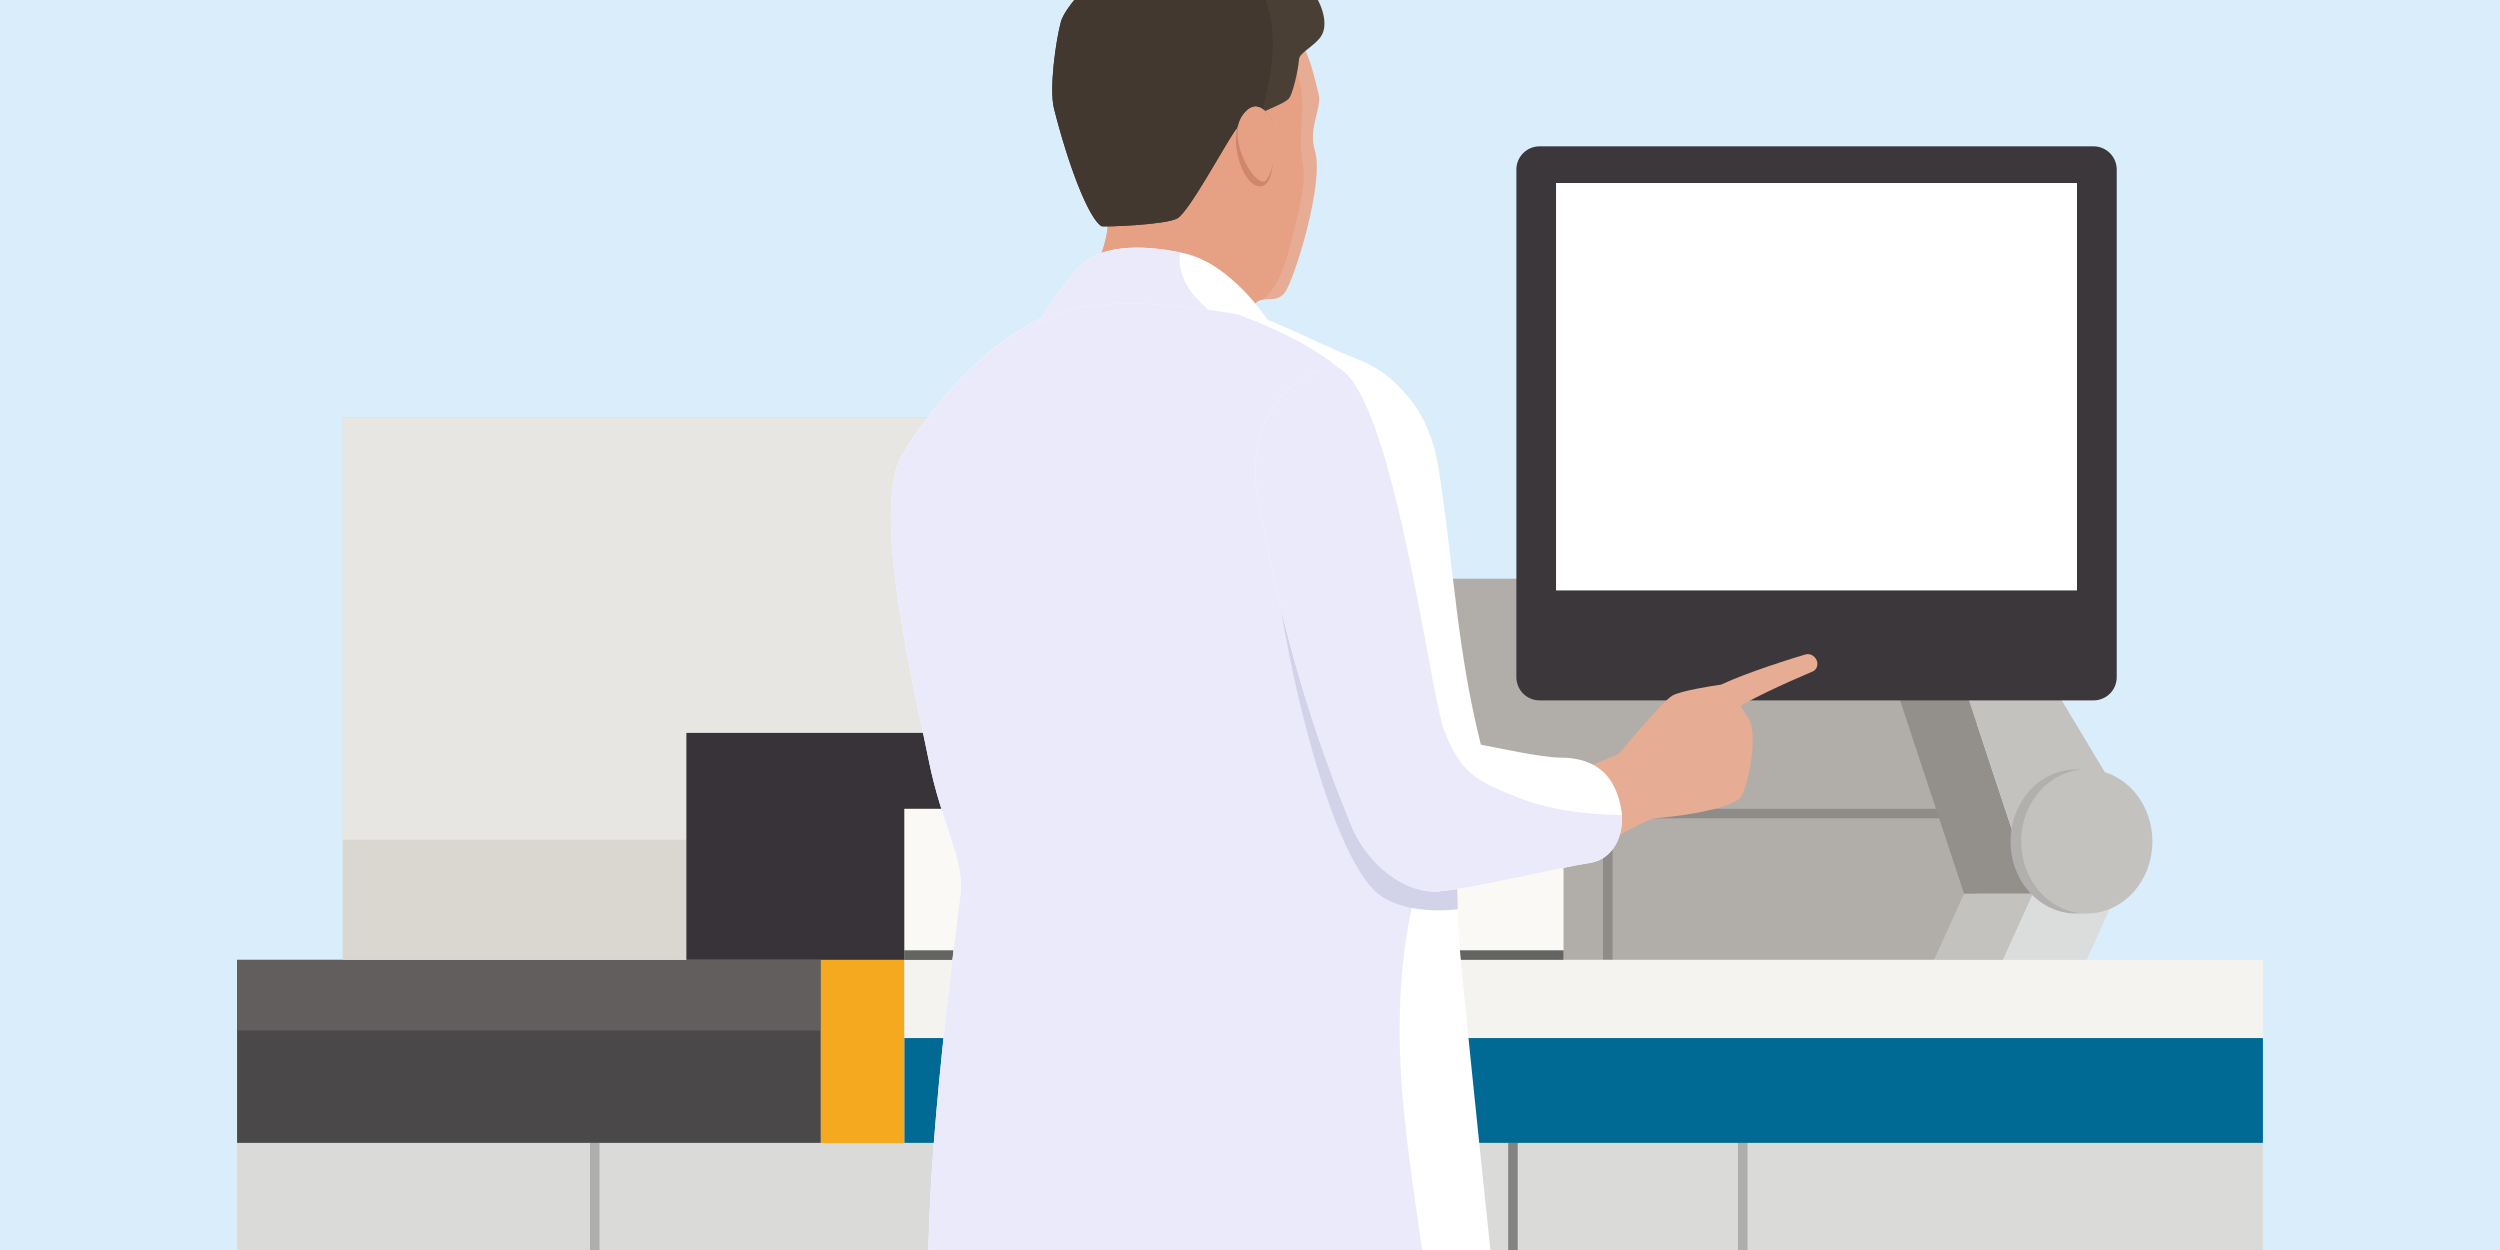
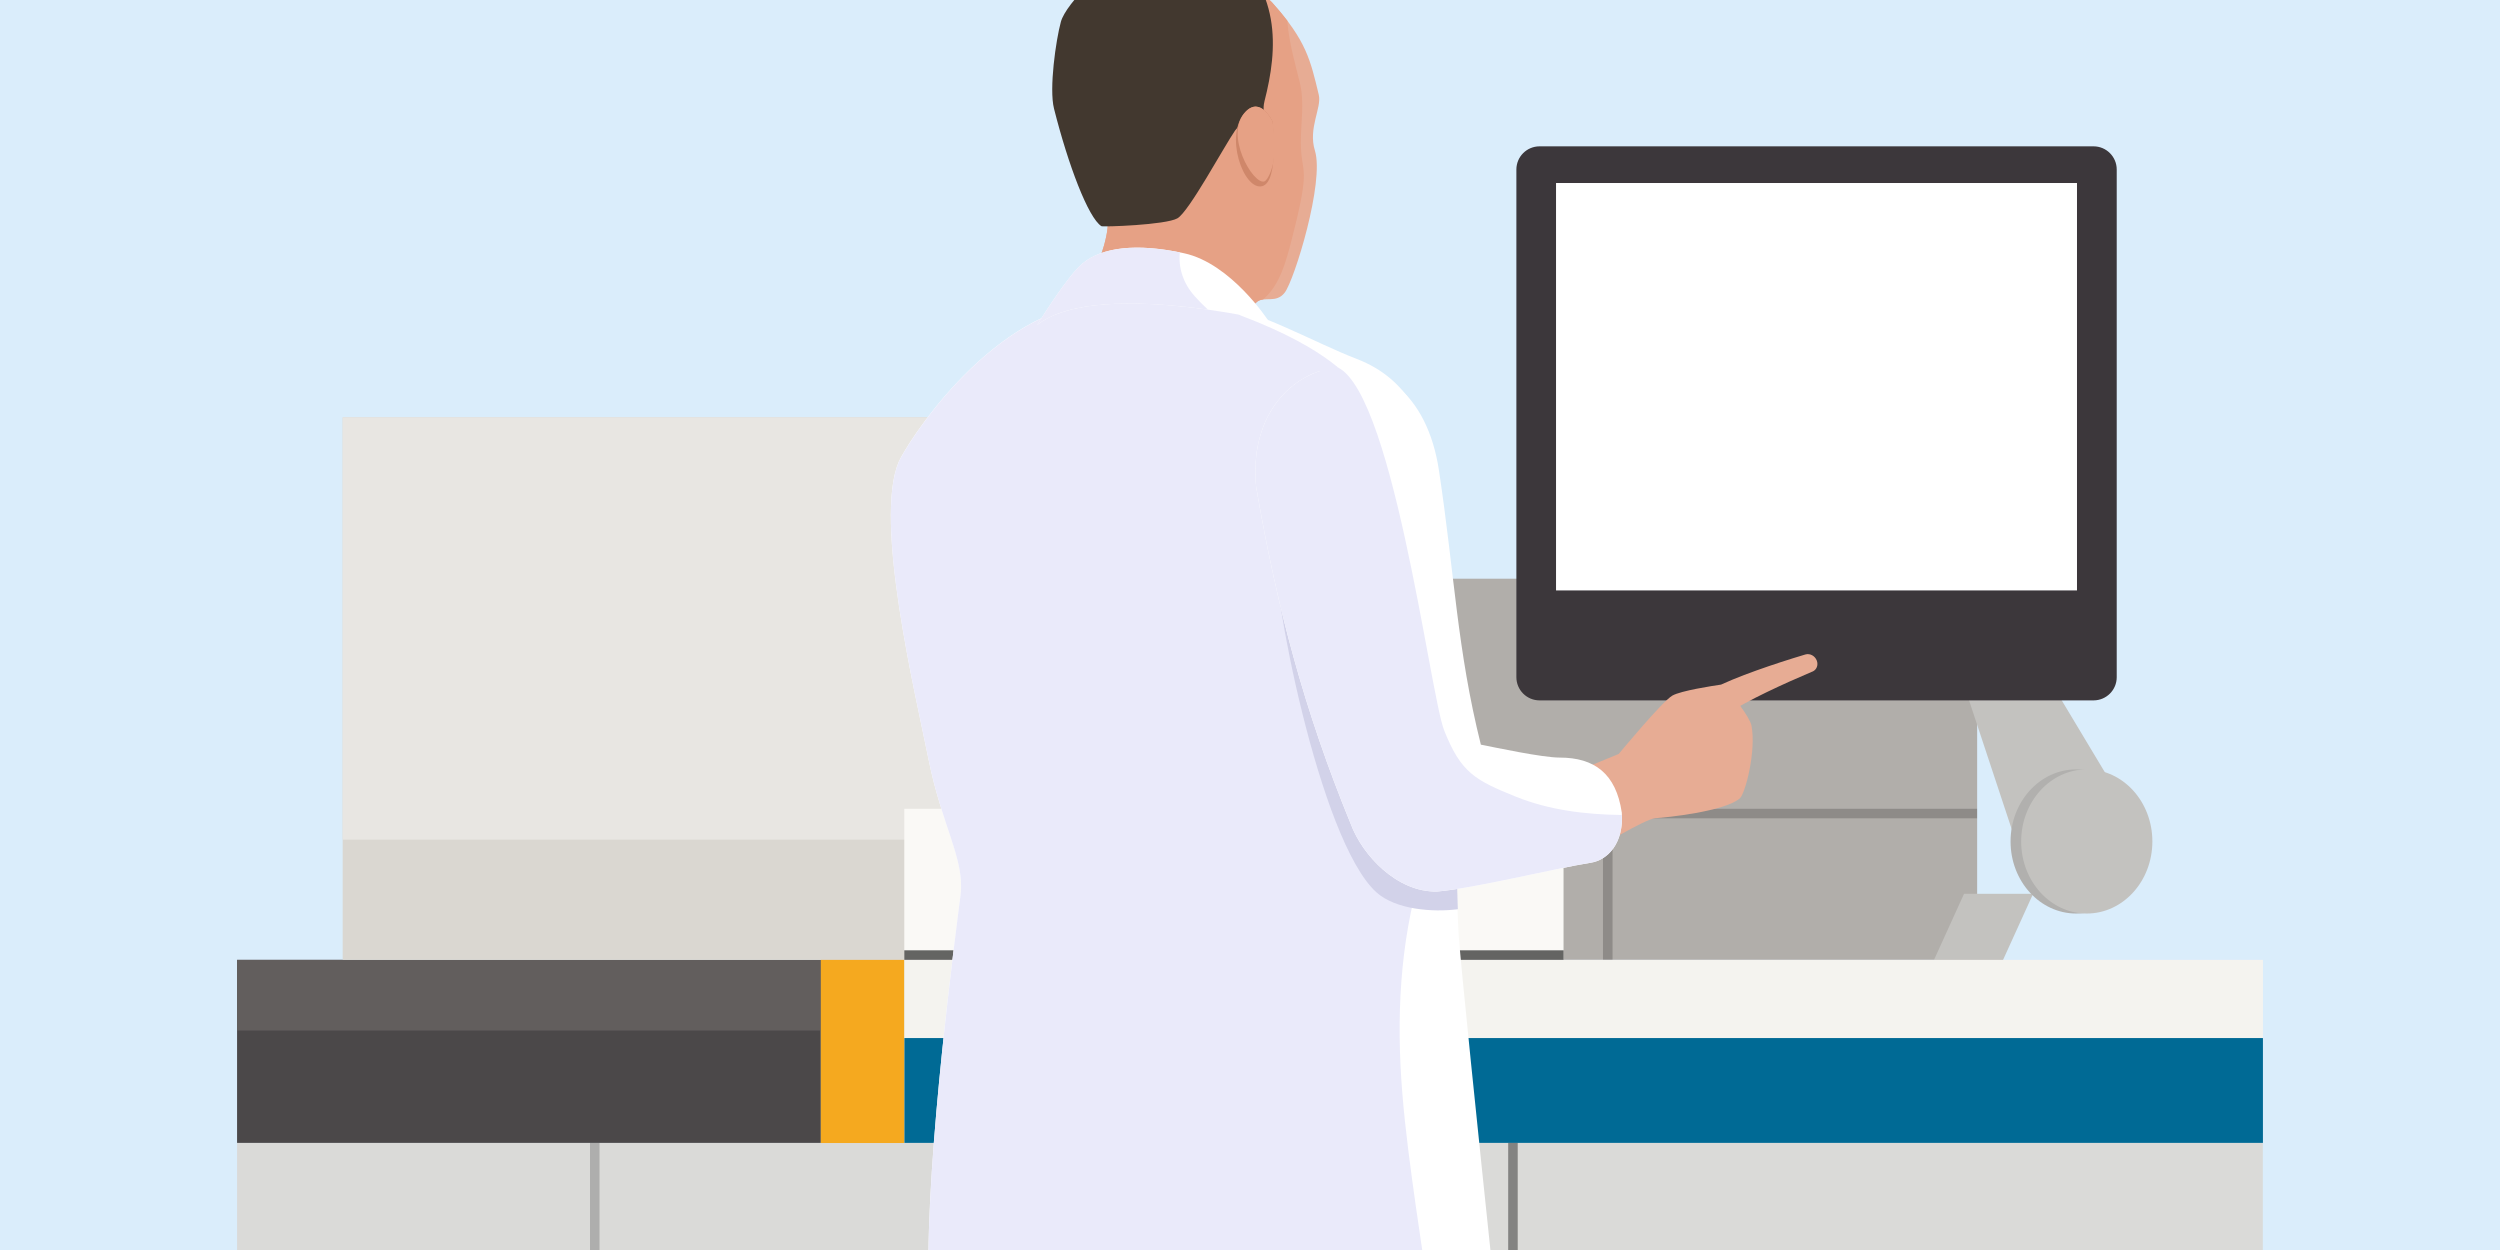
<svg xmlns="http://www.w3.org/2000/svg" id="_レイヤー_2" data-name="レイヤー_2" width="580" height="290" version="1.1" viewBox="0 0 580 290">
  <defs>
    <style>
      .st0 {
        fill: #f5a91f;
      }

      .st1 {
        opacity: .3;
      }

      .st1, .st2, .st3, .st4, .st5 {
        isolation: isolate;
      }

      .st2 {
        opacity: .1;
      }

      .st6 {
        fill: #cf876a;
      }

      .st3 {
        opacity: .4;
      }

      .st4 {
        opacity: .6;
      }

      .st5 {
        opacity: .2;
      }

      .st7 {
        fill: #faf9f6;
      }

      .st8 {
        fill: #e7ac94;
      }

      .st9 {
        fill: #b1aeaa;
      }

      .st10 {
        fill: #dbdddd;
      }

      .st11 {
        fill: #625e5d;
      }

      .st12 {
        fill: #daedfb;
      }

      .st13 {
        fill: #4b4849;
      }

      .st14 {
        fill: #42382f;
      }

      .st15 {
        fill: #ebe9e4;
      }

      .st16 {
        fill: #fff;
      }

      .st17 {
        fill: #c3c2bf;
      }

      .st18 {
        fill: #d2d2e9;
      }

      .st19 {
        fill: #f4f3ef;
      }

      .st20 {
        fill: #93908c;
      }

      .st21 {
        fill: #dadad8;
      }

      .st22 {
        fill: #dad9eb;
      }

      .st23 {
        fill: #3c373b;
      }

      .st24 {
        fill: #4a3f35;
      }

      .st25 {
        fill: #383338;
      }

      .st26 {
        fill: #eaeafa;
      }

      .st27 {
        fill: #b1b0ae;
      }

      .st28 {
        fill: #e8e6e2;
      }

      .st29 {
        fill: #006a95;
      }

      .st30 {
        fill: #dad7d1;
      }

      .st31 {
        fill: #35a091;
      }

      .st32 {
        fill: #e6a185;
      }
    </style>
  </defs>
  <rect class="st12" width="580" height="290" />
  <path class="st9" d="M458.7,134.26h-129.81v88.43h129.81v-88.43h0Z" />
  <path class="st5" d="M458.69,187.64h-152.94v2.21h152.94v-2.21Z" />
  <path class="st5" d="M374.11,189.83h-2.22v32.85h2.22v-32.85h0Z" />
-   <path class="st20" d="M433.52,140.46h16.02l22.15,66.9h-16.02l-22.15-66.9h0Z" />
  <path class="st17" d="M465.1,140.46h-15.57l22.15,66.9,19.4-23.61-25.98-43.29h0Z" />
  <path class="st17" d="M446.8,226.85h16.02l8.86-19.49h-16.02l-8.86,19.49Z" />
-   <path class="st10" d="M482.24,226.85h-19.43l8.86-19.49,3.79-13.38,20.2,3.15-13.42,29.73h0Z" />
  <path class="st27" d="M481.67,211.94c8.4,0,15.22-7.49,15.22-16.72s-6.81-16.72-15.22-16.72-15.22,7.49-15.22,16.72,6.81,16.72,15.22,16.72Z" />
  <path class="st17" d="M484.13,211.94c8.4,0,15.22-7.49,15.22-16.72s-6.81-16.72-15.22-16.72-15.22,7.49-15.22,16.72,6.81,16.72,15.22,16.72Z" />
  <path class="st21" d="M524.97,265.15H55v36.98h469.97v-36.98Z" />
  <path class="st13" d="M190.44,222.69H55v42.46h135.44v-42.46Z" />
  <path class="st11" d="M190.44,222.69H55v16.39h135.44v-16.39Z" />
  <path class="st19" d="M525,222.69H209.8v42.46h315.2v-42.46Z" />
  <path class="st29" d="M525,240.83H209.8v24.32h315.2v-24.32h0Z" />
  <path class="st0" d="M209.77,212.52h-19.34v52.66h19.34v-52.66h0Z" />
  <path class="st30" d="M328.86,96.82H79.5v125.87h249.36v-125.87Z" />
  <path class="st28" d="M328.86,96.82H79.5v97.98h249.36v-97.98Z" />
-   <path class="st25" d="M316.83,170.03h-157.59v52.65h157.59v-52.65Z" />
  <path class="st23" d="M485.7,33.95h-128.52c-2.97,0-5.38,2.41-5.38,5.38v117.78c0,2.97,2.41,5.38,5.38,5.38h128.52c2.97,0,5.38-2.41,5.38-5.38V39.33c0-2.97-2.41-5.38-5.38-5.38Z" />
-   <path class="st16" d="M481.86,42.46h-120.86v94.52h120.86V42.46Z" />
+   <path class="st16" d="M481.86,42.46h-120.86v94.52h120.86Z" />
  <path class="st7" d="M362.74,187.64h-152.94v35.04h152.94v-35.04h0Z" />
  <path class="st4" d="M362.74,220.47h-152.94v2.21h152.94v-2.21Z" />
  <path class="st15" d="M320.77,187.64h-69.02v35.04h69.02v-35.04h0Z" />
  <path class="st5" d="M320.82,218.26h-69.11v4.43h69.11v-4.43Z" />
  <path class="st29" d="M307.26,132.46h-15.35l-8.86,10.34h15.35l8.86-10.34Z" />
  <path class="st31" d="M317.99,132.46h-6.49l-8.86,10.34h6.49l8.86-10.34Z" />
  <path class="st5" d="M139.09,265.15h-2.21v36.98h2.21v-36.98Z" />
  <path class="st2" d="M240.88,265.15h-2.21v36.98h2.21v-36.98Z" />
  <path class="st3" d="M352.11,265.15h-2.21v36.98h2.21v-36.98Z" />
-   <path class="st5" d="M405.42,265.15h-2.21v36.98h2.21v-36.98Z" />
  <path class="st1" d="M341.78,265.15h-2.22v36.98h2.22v-36.98Z" />
  <path class="st22" d="M306.42,161.21c1.24,0,1.24,1.86,0,1.86s-1.24-1.86,0-1.86Z" />
  <g>
    <path class="st16" d="M332.95,109.87c-1.4-11.27-6-21.92-18.14-26.58-9.78-3.75-22.31-11.1-35.27-13.69-6.72-1.34-20.5-.15-26.47.68-24.54,3.42-42.96,33.11-44.57,36.88-5.81,13.66,3.85,53.67,6.93,69.04,3.07,15.37,8.44,23.17,7.42,31.37-1.02,8.2-8.03,60.27-7.42,88.78.62,28.51-.69,84.57-.69,84.57,0,0,6.89,7.23,37.46,7.4.72,0,2.46-38.43,2.46-38.43l1.06,38.34s35.87,1.59,53.18-.35c28.25-3.17,45.41-17.32,45.41-17.32,0,0-15.03-140.39-15.9-153.72-.74-11.23-1.53-75.35-5.46-106.98Z" />
    <path class="st26" d="M331.5,300.9c-.07-.53-.14-1.06-.21-1.59,0,0,0,0,0,0-.13-.9-.25-1.81-.38-2.71-.25-1.8-.51-3.59-.78-5.39-.57-3.79-1.12-7.59-1.66-11.38-1.23-8.74-2.43-17.5-3.14-26.31-1.38-17.1-.63-34.57,4.31-51.09,1.24-4.15,4.27-7.08,8-8.33-.73-24.71-1.95-62.27-4.68-84.21-.8-6.4-2.63-12.6-6.28-17.61-3.45,1.22-7.42,1.07-10.42-.93-1.48-.99-3.02-1.81-4.62-2.59-.14-.07-.26-.12-.36-.18-.02,0,2.78.09,2.76.08-.81-.33-5.04-7.49-26.26-15.49-.05-.02-.06-.06-.09-.09-.03-.02-.04-.03-.07-.04-1.39-.87-2.72-1.69-4.23-2.36-.17-.08-.32-.17-.49-.26-1.12-.29-2.23-.56-3.36-.79-6.72-1.34-20.5-.15-26.47.68-24.54,3.42-42.96,33.11-44.57,36.88-5.81,13.66,3.85,53.67,6.93,69.04,3.07,15.37,8.44,23.17,7.42,31.37-1.02,8.2-8.03,60.27-7.42,88.78s-.69,84.57-.69,84.57c0,0,8.34,8.56,37.86,7.39.72-.03,2.06-38.42,2.06-38.42l1.06,38.34s35.87,1.59,53.18-.35c13.56-1.52,24.55-5.57,32.32-9.37-4.07-25.75-6.37-51.77-9.73-77.61Z" />
    <path class="st18" d="M333.75,117.56c-8.17-4.04-16.62-7.55-23.05-14.27-1.38,2.09-2.79,4.17-4.23,6.24-3.15,4.54-6.3,9.08-9.04,13.88-.56.98-1.09,1.96-1.61,2.96-1.13,9.1,10.27,68.74,23.52,80.66,4.43,3.98,12.99,4.67,18.88,3.91-.66-19.15-1.72-64.96-4.43-93.37-.01,0-.03-.01-.04-.02Z" />
    <path class="st8" d="M403.64,185.21c1.27-1.08,3.84-11.02,2.7-16.88-.19-.98-1.31-2.78-2.6-4.56.33-.19.66-.37,1-.56,1.66-.91,3.38-1.78,5.12-2.62,3.48-1.68,7.06-3.28,10.63-4.79h.03c.93-.41,1.37-1.49.98-2.53-.41-1.11-1.6-1.75-2.66-1.43-3.84,1.15-7.61,2.37-11.38,3.72-1.88.67-3.76,1.38-5.63,2.16-.85.36-1.7.72-2.55,1.11-2.01.29-9.27,1.41-11.28,2.54-2.33,1.31-12.46,13.55-12.46,13.55l-12.09,4.97,6.46,17.29s11.7-7.21,14.14-7.36c2.44-.15,15.97-1.52,19.59-4.6Z" />
    <path class="st16" d="M376.25,188.48c-1.33-9.01-6.36-12.72-14.4-12.72-4.05,0-14.97-2.35-18.29-3-5.52-22.11-6.05-39.23-9.72-63.61-5.48-36.4-45.56-28.36-42.42,3.8,4.82,27.96,11.15,51.84,21.91,78.1,2.71,7.39,10.78,15.99,20.07,15.79,8.61-.72,27.11-5.33,35.7-6.69,3.89-.62,7.69-4.51,7.16-11.66Z" />
    <path class="st26" d="M351.72,184.85c-9.58-3.87-12.79-5.63-16.66-15.36-3.36-8.44-12.28-82.21-25.86-84.64-2.85-.51-2.98,1.27-3.03,1.25-8.92,2.92-16.15,12.47-14.75,26.84,4.82,27.96,11.15,51.84,21.91,78.1,2.71,7.38,10.78,15.99,20.07,15.79,8.61-.72,27.11-5.33,35.7-6.69,3.78-.6,7.46-4.3,7.18-11.06-8.47-.1-16.92-1.15-24.55-4.23Z" />
    <path class="st8" d="M254.46,61.66s3.62-8.23,2.25-12.32-8.33-30.62-4.92-41.21c3.42-10.59,37.11-14.49,43.37-7.51,7.93,8.83,8.86,13.34,10.8,21.39.72,2.97-2.52,7.75-.9,12.93,2.26,7.24-4.76,30.04-7.01,32.95-2,2.58-4.71.76-6.43,2.14s-1.66,3.07-1.66,3.07l-35.5-11.44Z" />
    <path class="st32" d="M288.57,72.65c.58-.35,1.16-.7,1.72-1.08.03-.02.07-.05.1-.07.25-.47.63-1,1.23-1.48.42-.34.91-.48,1.42-.54,3.93-3.4,5.3-8.73,6.69-14.1,4.59-17.85,2.09-14.42,2.07-22.39-.01-4.63.88-9.31-.25-13.86-1.14-4.59-2.41-9.02-2.85-13.75-.02-.18-.02-.36-.01-.54-.99-1.31-2.15-2.7-3.51-4.22-6.26-6.98-39.96-3.07-43.37,7.51-3.42,10.59,3.55,37.11,4.92,41.21s-2.25,12.32-2.25,12.32l34.11,10.99Z" />
    <path class="st16" d="M240.62,75.41s6.96-11.36,10.59-14.34c4.56-3.75,12.59-4.7,23.52-2.31,10.93,2.39,19.51,15.62,19.51,15.62,0,0-40.3-9.56-53.62,1.02Z" />
    <path class="st26" d="M277.17,68.71c-2.67-2.96-3.83-6.61-3.44-10.15-10.42-2.12-18.11-1.13-22.53,2.51-3.63,2.98-10.59,14.34-10.59,14.34,8.21-6.53,26.69-5.39,39.64-3.57-1.06-.99-2.1-2.03-3.09-3.13Z" />
-     <path class="st24" d="M255.51,52.48c.34.22,14.95-.28,17.64-1.82,2.69-1.54,10.79-16.62,13.36-20.34,2.56-3.71,11.53-5.76,12.68-7.68.77-1.28,1.96-6.04,2.19-8.95.12-1.42,3.55-3.02,5.04-5.17,2.06-2.99-.02-8.11-1.99-10.6-3.55-4.49-10.44-9.49-14.31-10.07-6.02-.9-21.14-1.64-27.03.8s-15.77,12.04-16.96,16.43c-1.15,4.23-2.77,15.49-1.59,20.14,3.31,13.12,7.95,25.31,10.99,27.26Z" />
    <path class="st14" d="M293.34,23.56c1.59-6.18,2.61-12.76,1.49-19.12-1.18-6.7-4.53-12.14-9.56-16.66-.18-.16-.34-.32-.49-.49-7.12-.52-17.15-.53-21.7,1.35-5.89,2.43-15.77,12.04-16.96,16.43-1.15,4.23-2.77,15.49-1.59,20.14,3.31,13.12,7.95,25.31,10.99,27.26.34.22,14.95-.28,17.64-1.82,2.69-1.54,10.79-16.62,13.36-20.34,1.25-1.82,4.04-3.23,6.69-4.43-.1-.72-.07-1.5.14-2.33Z" />
    <path class="st6" d="M295.21,28.15s-2.68-5.77-6.15-2.31c-5.25,5.25-.54,18.49,3.78,17.35,3.98-1.05,2.37-15.04,2.37-15.04Z" />
    <path class="st32" d="M295.21,28.15s-2.68-5.77-6.15-2.31c-5.25,5.25,1.66,17.03,4.23,16.26.87-.26,1.96-2.97,2.24-5.1.55-4.13-.32-8.86-.32-8.86Z" />
    <path class="st18" d="M255.73,388.23l-7.1.18s5.35-64.2,5.53-71.8c0,0,.97,49.86,1.57,71.61Z" />
  </g>
</svg>